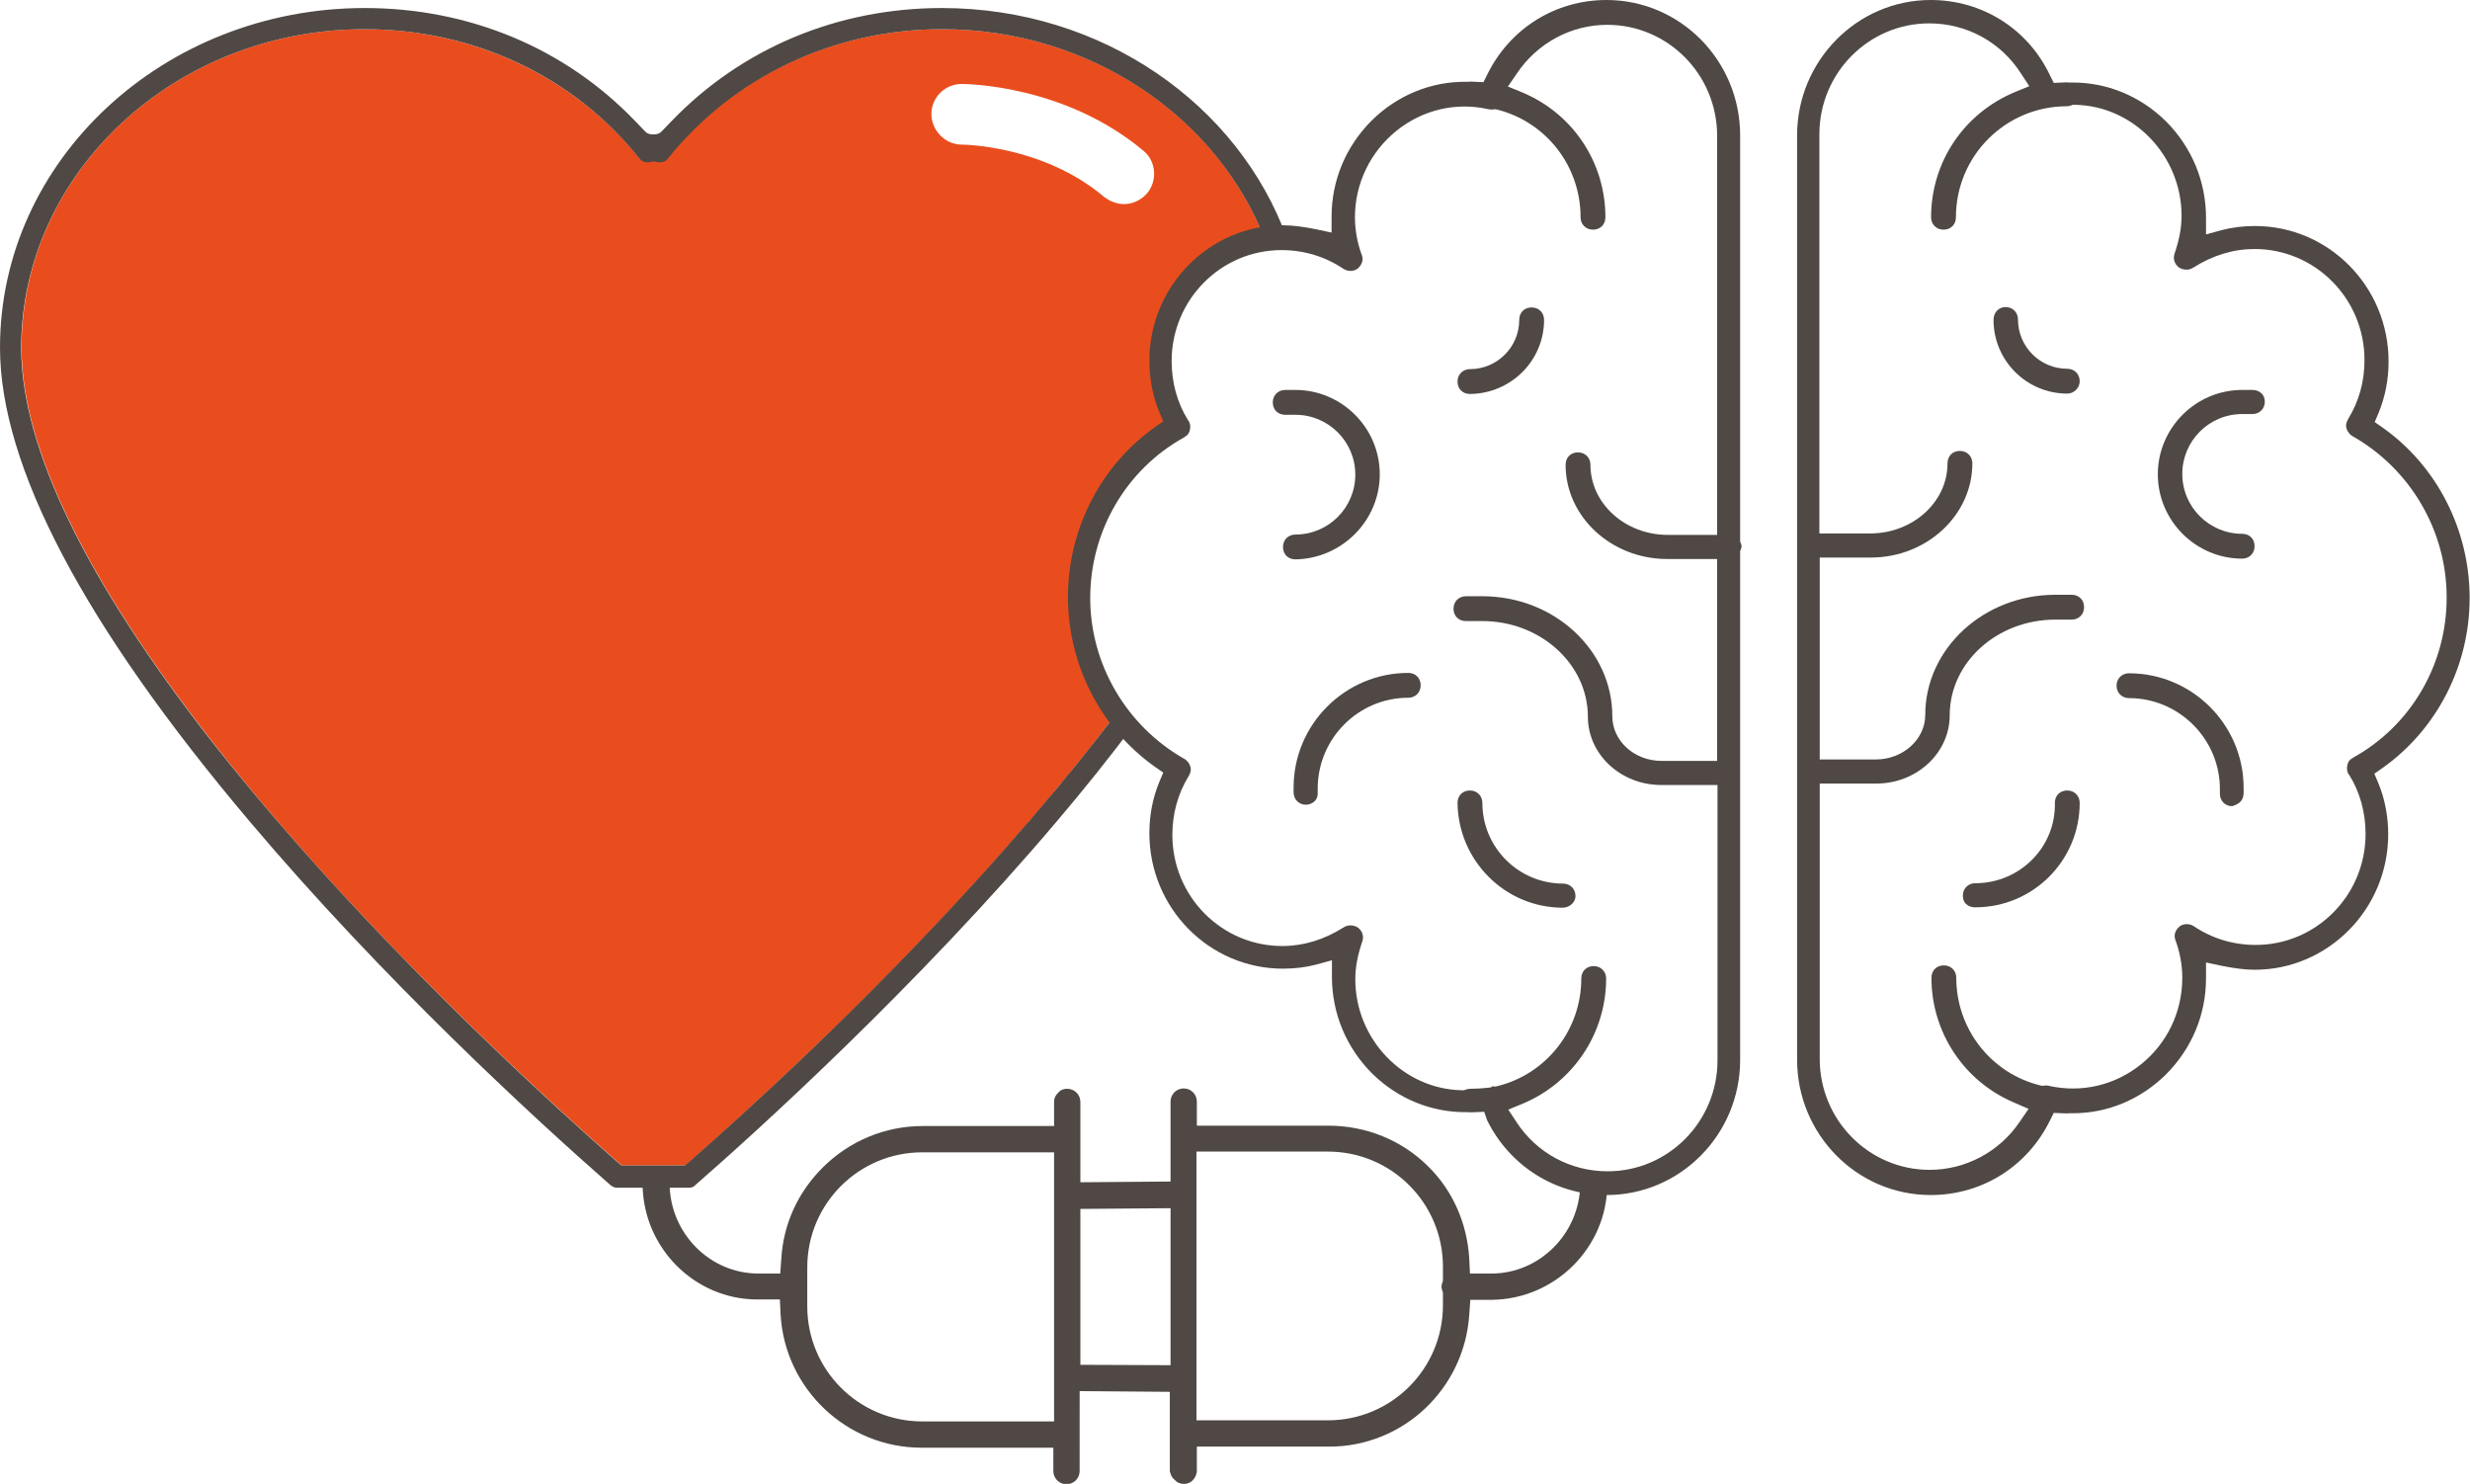
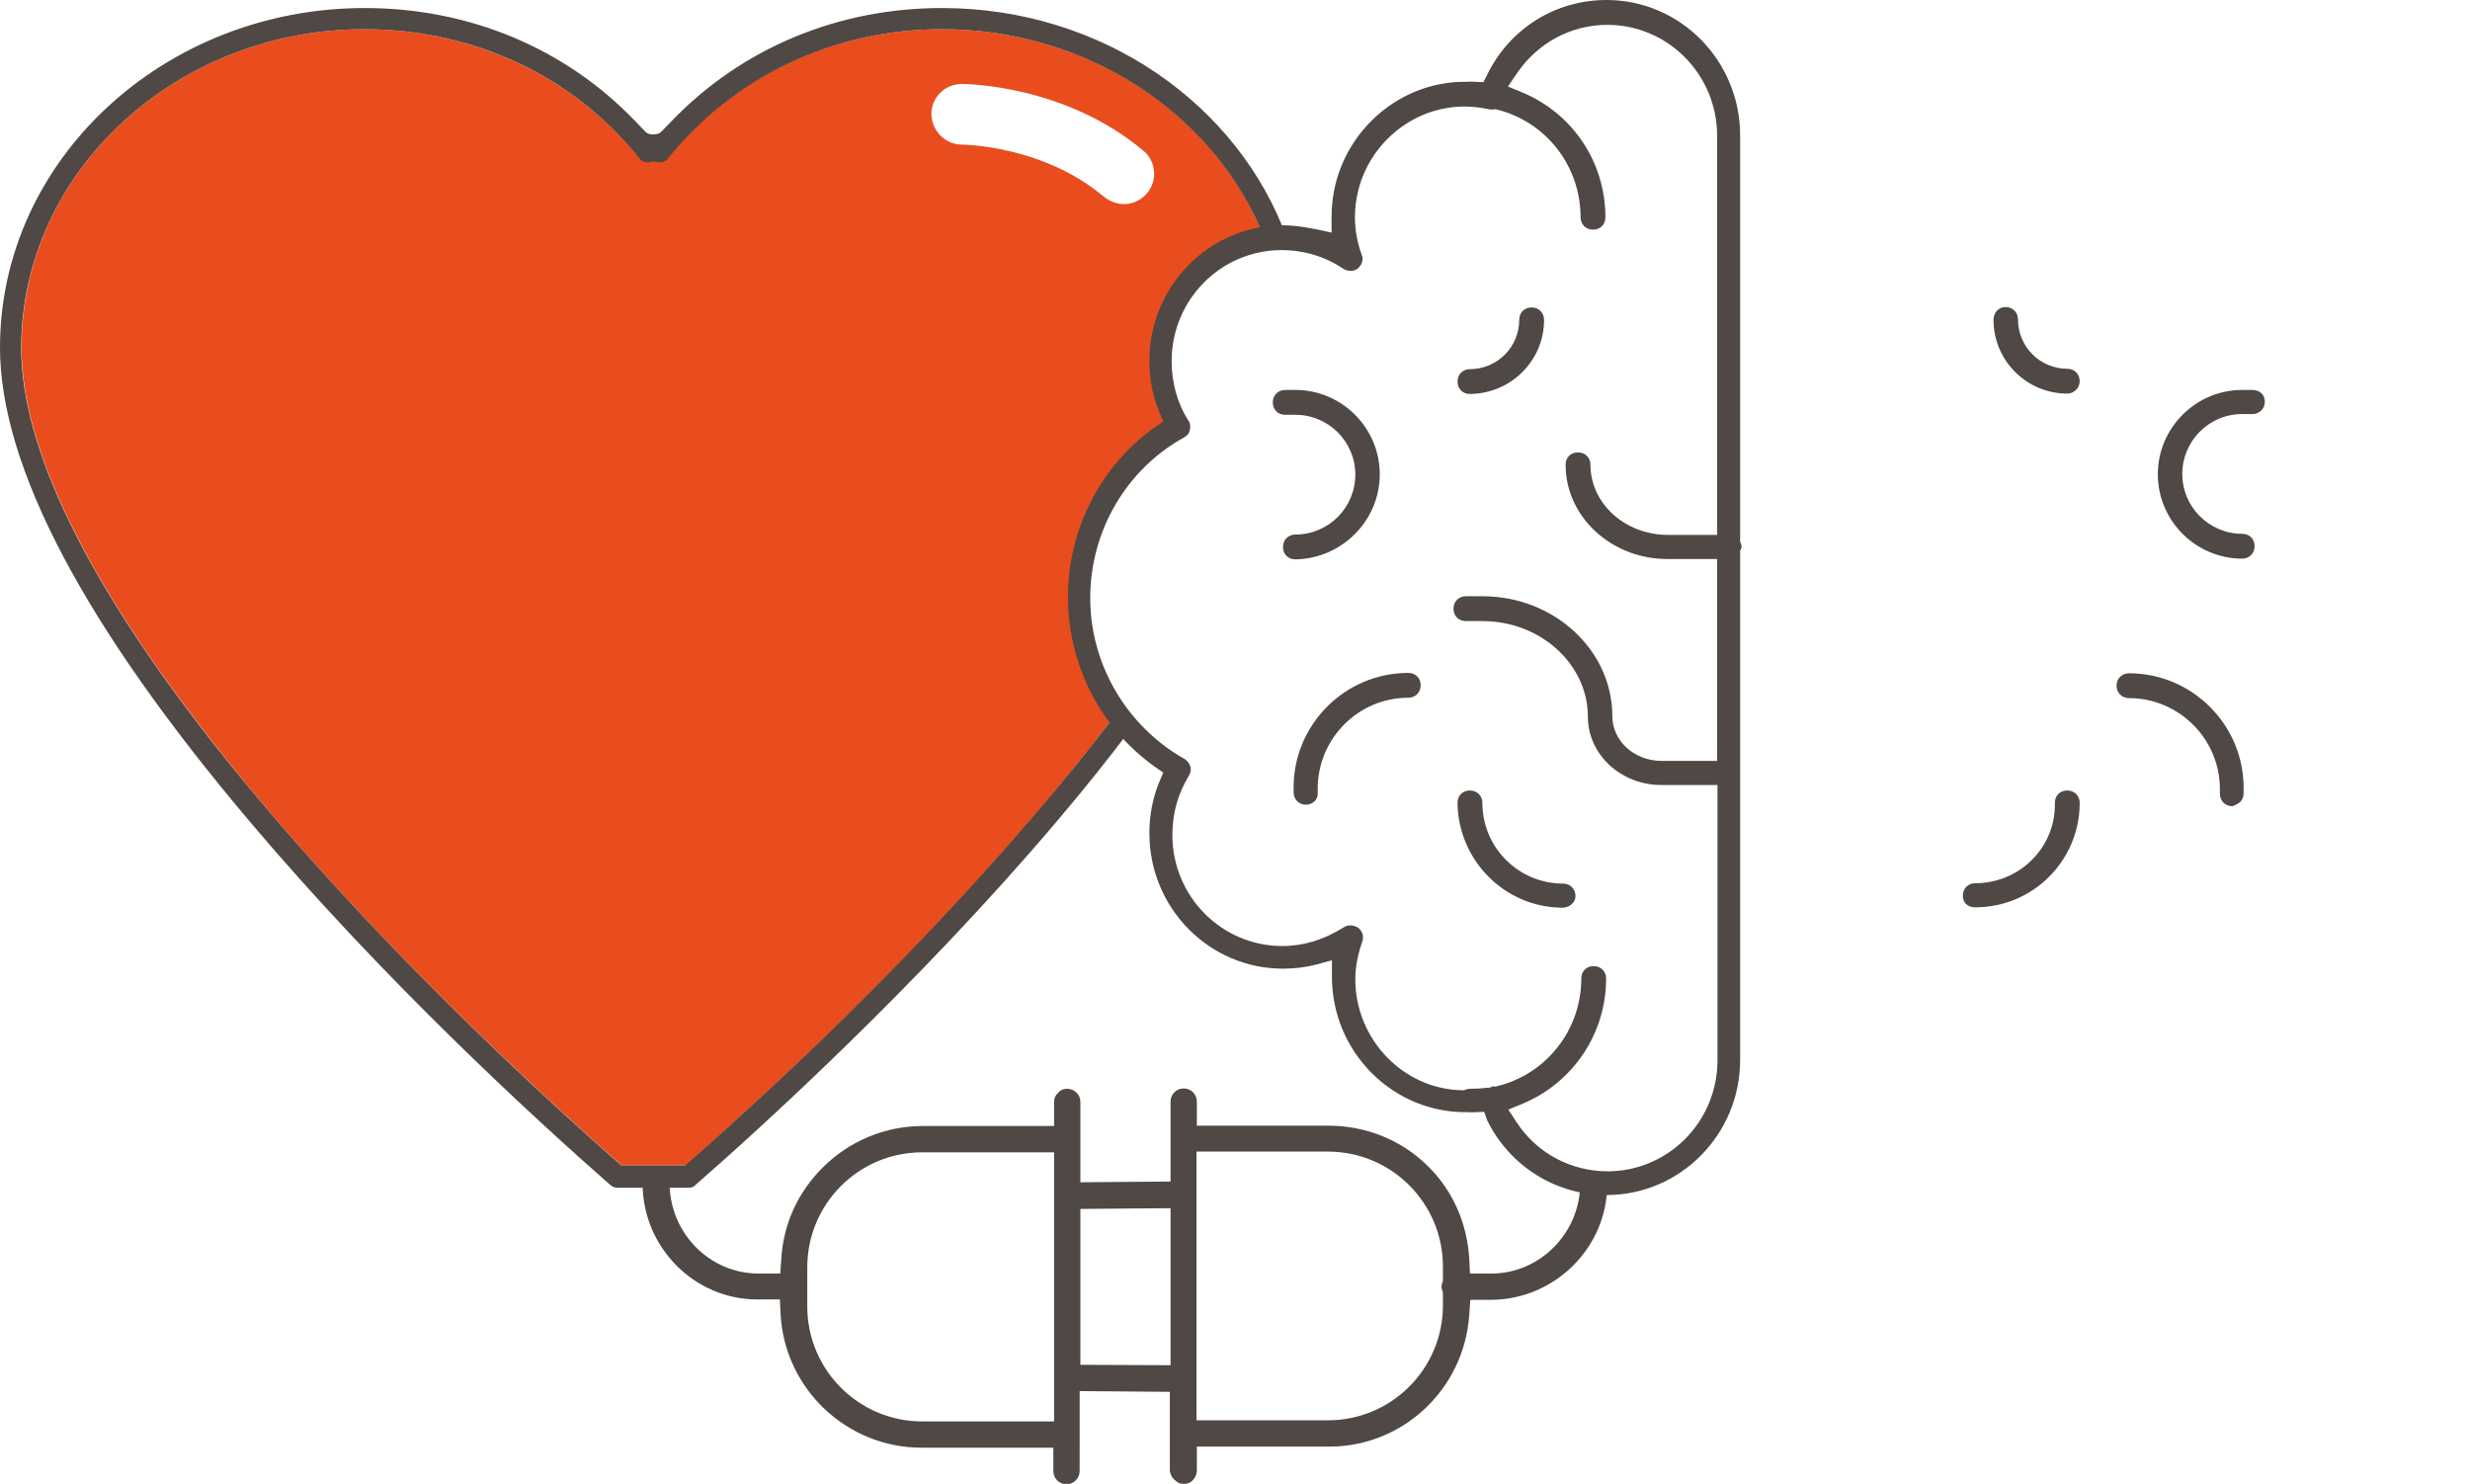
<svg xmlns="http://www.w3.org/2000/svg" version="1.1" id="brain" x="0px" y="0px" viewBox="0 0 676.5 406.4" style="enable-background:new 0 0 676.5 406.4;" xml:space="preserve">
  <style type="text/css">
	.st0{fill:none;}
	.st1{fill:#E94D1D;}
	.st2{fill:#4F4844;}
</style>
  <g>
    <path class="st0" d="M232.7,277.5c17.8-17.5,34.2-35.1,48.7-51.9C266.3,243,249.8,260.5,232.7,277.5z" />
    <path class="st0" d="M308,55.9c2.3,0,4.7-1,6.3-3c3-3.5,2.4-8.7-0.9-11.5C291.8,23.2,264.7,23,263.5,23c-4.7,0-8.3,3.7-8.3,8.2   s3.7,8.3,8.2,8.3c0.3,0,22.4,0.2,39.3,14.4C304.1,55.2,306,55.9,308,55.9z" />
    <path class="st0" d="M283.4,223.2c-0.3,0.4-0.6,0.7-0.9,1.1C282.7,223.9,283.1,223.6,283.4,223.2z" />
    <path class="st1" d="M306,195c-6.3-8.8-10-19.6-10-31.4c0-20.2,11-37.8,27.2-46.8c-3.3-5.2-5.2-11.4-5.2-17.9   c0-17,12.3-31,28.4-33.4C333.4,32,298.7,8,258,8c-29.7,0-57.2,12.9-75.3,35.5c-0.6,0.7-1.7,0.1-2.9-0.2h-1.7   c-1.2,0.2-2.3,0.9-2.9,0.1C157.2,21,129.7,8,99.9,8C48,8,5.9,47.2,5.9,95.2c0,27.3,17.6,63.6,52.3,108   c28,35.9,67.4,76.6,110.7,114.8l1.4,1.2h17.4l1.4-1.2v0c15.1-13.3,29.7-27,43.6-40.6c17.1-16.9,33.7-34.4,48.7-51.9   c0.4-0.4,0.7-0.8,1.1-1.2c0.3-0.4,0.6-0.7,0.9-1.1c5.8-6.8,11.3-13.5,16.4-20C301.9,200.5,304,197.7,306,195z M255.1,31.2   c0-4.5,3.7-8.2,8.3-8.2c1.2,0,28.3,0.2,49.9,18.4c3.3,2.8,3.8,8,0.9,11.5c-1.6,1.9-4,3-6.3,3c-1.9,0-3.8-0.7-5.4-1.9   c-16.9-14.3-38.9-14.4-39.3-14.4C258.8,39.5,255.1,35.7,255.1,31.2z" />
-     <path class="st2" d="M282.4,224.3c-0.3,0.4-0.7,0.8-1.1,1.2C281.7,225.1,282.1,224.7,282.4,224.3z" />
    <path class="st2" d="M258,2.2c-28.6,0-54.8,11-74,30.9l-2.7,2.8c-0.5,0.6-1.3,0.9-2,0.9l-0.7,0c-0.8,0-1.5-0.3-2-0.9l-2.7-2.8   c-19.1-19.9-45.4-30.9-74-30.9C44.8,2.2,0,43.9,0,95.2c0,32.4,23,76.1,68.4,129.8c36.5,43.2,77.5,80.9,98.7,99.5   c0.6,0.5,1.2,0.8,1.9,0.8h19.6c0.5,0,1.2-0.1,1.6-0.5l0.2-0.2c17.1-14.9,60.8-54.5,99-99.6c7.4-8.7,14.1-17.1,20.3-25.3   c-1.3-1.5-2.6-3-3.7-4.6c-7,9.3-14.6,18.7-22.7,28.1c-0.3,0.4-0.6,0.7-0.9,1.1c-0.3,0.4-0.7,0.8-1.1,1.2   c-14.5,16.9-31,34.4-48.7,51.9c-13.8,13.6-28.5,27.3-43.6,40.6v0l-1.4,1.2h-17.4l-1.4-1.2c-43.3-38.2-82.6-79-110.7-114.8   c-34.7-44.4-52.3-80.7-52.3-108C5.9,47.2,48,8,99.9,8c29.8,0,57.3,12.9,75.3,35.5c0.6,0.8,1.7,1.1,2.9,0.9l0.9-0.2l0.9,0.2   c1.2,0.2,2.3-0.1,2.9-0.8C200.9,21,228.3,8,258,8c40.6,0,75.3,24,88.4,57.5c1-0.2,2.1-0.3,3.2-0.3c0.5,0,1.1,0,1.6,0   c0.4,0,0.9,0,1.3,0.1C339.2,28.6,301.9,2.2,258,2.2z" />
-     <path class="st2" d="M299.7,203.2c-5.1,6.5-10.6,13.2-16.4,20c8-9.4,15.6-18.8,22.7-28.1c0,0,0,0-0.1-0.1   C304,197.7,301.9,200.5,299.7,203.2z" />
  </g>
  <g>
    <path class="st2" d="M377.9,129.9c0-12.7-10.4-23.1-23.1-23.1H352c-1.9,0-3.4,1.4-3.4,3.4s1.4,3.4,3.4,3.4h2.8   c9,0,16.4,7.3,16.4,16.4c0,9-7.3,16.4-16.4,16.4c-1.9,0-3.4,1.4-3.4,3.4s1.4,3.4,3.4,3.4C367.5,153,377.9,142.6,377.9,129.9z" />
    <path class="st2" d="M385.7,191.1c1.9,0,3.4-1.4,3.4-3.4s-1.4-3.4-3.4-3.4c-17.3,0-31.4,14.1-31.4,31.4v1.3c0,1.9,1.4,3.4,3.4,3.4   c0.9,0,1.8-0.4,2.4-1c0.3-0.3,0.8-1,0.8-2l0-0.2V216C360.9,202.3,372,191.1,385.7,191.1z" />
    <path class="st2" d="M422.9,87.6c0-1.9-1.4-3.4-3.4-3.4s-3.4,1.4-3.4,3.4c0,7.5-6.1,13.5-13.5,13.5c-1.9,0-3.4,1.4-3.4,3.4   s1.4,3.4,3.4,3.4C413.8,107.8,422.9,98.8,422.9,87.6z" />
    <path class="st2" d="M428,248.6c1.7,0,3.5-1.3,3.5-3.2c0-1.9-1.4-3.4-3.4-3.4c-12.2,0-22.1-9.9-22.1-22.1c0-1.9-1.4-3.4-3.4-3.4   s-3.4,1.4-3.4,3.4C399.4,235.8,412.3,248.6,428,248.6z" />
    <path class="st2" d="M407.3,306.8c6.2,12.6,18.8,20.5,32.7,20.5c20.2,0,36.6-16.6,36.6-37V150.9l0.2-0.5c0.1-0.2,0.1-0.5,0.2-0.7   c0-0.3-0.1-0.6-0.2-0.9l-0.2-0.5V37.1c0-20.5-16.4-37.1-36.6-37.1c-14,0-26.5,7.8-32.7,20.5l-1,2l-2.3-0.1c-0.6,0-1.3-0.1-1.9,0   l-0.2,0l-0.3,0c-9.7-0.1-18.9,3.7-25.9,10.6c-7.1,7.1-11,16.4-11,26.4v4.3l-4.2-0.9c-3.5-0.7-6.5-1.1-9.1-1.1   c-20.2,0-36.6,16.7-36.6,37.1c0,4.8,0.9,9.7,2.7,14l1.1,2.6l-2.3,1.6c-14.9,10.6-23.8,28-23.8,46.5s8.9,35.9,23.8,46.5l2.3,1.6   l-1.1,2.6c-1.8,4.4-2.7,9.1-2.7,14c0,20.5,16.4,37.1,36.6,37.1c3.3,0,6.3-0.4,9-1.1l4.4-1.2v4.5c0,10,3.9,19.4,11,26.5   c7,6.9,16.2,10.7,25.9,10.6l0.3,0l0.3,0c0.6,0.1,1.3,0,1.9,0l2.3-0.1L407.3,306.8z M402.6,298.2c-0.4,0-0.7,0.1-1.1,0.2l-0.5,0.2   l-0.6,0c-16.1-0.3-29.2-14-29.2-30.4c0-3.2,0.6-6.5,1.9-10.3c0.5-1.4,0.1-2.8-1.1-3.8c-1.2-0.8-2.8-0.9-4-0.1   c-5.4,3.4-11,5.1-16.8,5.1c-16.6,0-30.1-13.6-30.1-30.4c0-5.9,1.5-11.3,4.5-16.2c0.5-0.9,0.7-1.7,0.4-2.6c-0.2-0.8-0.9-1.6-1.5-2   l-0.2-0.1c-15.8-9-25.7-25.9-25.7-44c0-18.3,9.8-35.2,25.7-44l0.1-0.1c1-0.5,1.4-1.3,1.5-2c0.2-0.8,0.1-1.8-0.4-2.5l-0.1-0.1   c-3-4.8-4.5-10.4-4.5-16.2c0-16.8,13.5-30.4,30.1-30.4c6.2,0,12,1.8,16.9,5.1c1.3,0.8,2.8,0.8,3.9,0c1.2-1,1.7-2.4,1.2-3.7   c-1.2-3.2-1.9-6.8-1.9-10.4c0-9.2,4.2-17.9,11.4-23.7c7.1-5.7,16.2-7.9,25.1-5.9c0.4,0.1,0.8,0.1,1.2,0.1l0.6-0.1l0.6,0.1   c13.5,3.4,22.9,15.5,22.9,29.5c0,1.9,1.4,3.4,3.4,3.4s3.4-1.4,3.4-3.4c0-15-8.9-28.4-22.8-34.2l-3.9-1.6l2.4-3.5   c5.6-8.4,14.9-13.4,24.8-13.4c16.6,0,30.1,13.6,30.1,30.4v109.3h-13.5c-11.7,0-21.2-8.6-21.2-19.2c0-1.9-1.4-3.4-3.4-3.4   s-3.4,1.4-3.4,3.4c0,14.2,12.5,25.8,27.8,25.8h13.7v55.3h-15.2c-7.5,0-13.5-5.5-13.5-12.2c0-18.2-16-32.9-35.6-32.9h-4.5   c-1.9,0-3.4,1.4-3.4,3.4s1.4,3.4,3.4,3.4h4.5c15.9,0,28.9,11.8,28.9,26.2c0,10.3,9,18.7,20.1,18.7h15.4v75.4   c0,16.8-13.5,30.4-30.1,30.4c-10.1,0-19.4-5-24.9-13.4l-2.3-3.5l3.9-1.6c13.9-5.8,22.9-19.3,22.9-34.3c0-1.9-1.4-3.4-3.4-3.4   s-3.4,1.4-3.4,3.4c0,14-9.5,26.2-23.1,29.5l-0.6,0.1l-0.6-0.1l-0.4,0.3l-0.7,0.1C405.9,298.1,404.3,298.2,402.6,298.2z" />
-     <path class="st2" d="M652.7,117.2l-2.3-1.6l1.1-2.6c1.8-4.4,2.7-9.1,2.7-14c0-20.5-16.4-37.1-36.6-37.1c-3.3,0-6.3,0.4-9,1.1   l-4.4,1.2v-4.5c0-10-3.9-19.4-11-26.5c-7-6.9-16.2-10.7-25.9-10.6l-0.3,0l-0.3,0c-0.6-0.1-1.3,0-1.9,0l-2.3,0.1l-1-2   C555.4,7.8,542.8,0,528.8,0c-20.2,0-36.6,16.7-36.6,37.1v253.1c0,20.5,16.4,37.1,36.6,37.1c14,0,26.5-7.8,32.7-20.5l1-2l2.3,0.1   c0.6,0,1.3,0.1,1.9,0l0.3,0l0.3,0c0.1,0,0.2,0,0.4,0c9.6,0,18.6-3.8,25.5-10.6c7.1-7.1,11-16.4,11-26.4v-4.3l4.2,0.9   c3.5,0.7,6.5,1.1,9.1,1.1c20.2,0,36.6-16.7,36.6-37.1c0-4.8-0.9-9.7-2.7-14l-1.1-2.6l2.3-1.6c14.9-10.6,23.8-28,23.8-46.5   S667.6,127.8,652.7,117.2z M644.5,207.5l-0.1,0.1c-1,0.5-1.4,1.3-1.5,2c-0.2,0.8-0.1,1.8,0.4,2.5l0.1,0.1c3,4.8,4.5,10.4,4.5,16.2   c0,16.8-13.5,30.4-30.1,30.4c-6.2,0-12-1.8-16.9-5.1c-1.2-0.8-2.8-0.8-3.9,0c-1.2,1-1.7,2.4-1.2,3.7c1.2,3.2,1.9,6.8,1.9,10.4   c0,9.3-4.1,17.9-11.3,23.7c-7.1,5.7-16.2,7.9-25.2,5.9l-0.4-0.1c0,0-0.2,0-0.4,0l-0.3,0l-0.6,0.1l-0.6-0.1   c-13.6-3.3-23.1-15.5-23.1-29.5c0-1.9-1.4-3.4-3.4-3.4s-3.4,1.4-3.4,3.4c0,14.9,8.9,28.4,22.7,34.2l3.9,1.7l-2.4,3.5   c-5.6,8.3-14.9,13.2-24.7,13.2c-16.6,0-30.1-13.6-30.1-30.4v-75.4h15.5c11.1,0,20.1-8.4,20.1-18.7c0-14.5,13-26.2,28.9-26.2h4.5   c1.9,0,3.4-1.4,3.4-3.4s-1.4-3.4-3.4-3.4h-4.5c-19.6,0-35.6,14.8-35.6,32.9c0,6.7-6.1,12.2-13.5,12.2h-15.4v-55.3h14   c15.3,0,27.8-11.6,27.8-25.8c0-1.9-1.4-3.4-3.4-3.4s-3.4,1.4-3.4,3.4c0,10.6-9.5,19.2-21.2,19.2h-13.9V36.8   c0-16.8,13.5-30.4,30.1-30.4c10.2,0,19.6,5.1,25.1,13.7l2.3,3.5l-3.9,1.6c-14,5.8-23,19.2-23,34.3c0,1.9,1.4,3.4,3.4,3.4   s3.4-1.4,3.4-3.4c0-16.8,13.6-30.4,30.4-30.4c0.4,0,0.7-0.1,1.1-0.2l0.5-0.2l0.6,0c16.1,0.3,29.2,14,29.2,30.4   c0,3.2-0.6,6.5-1.9,10.3c-0.5,1.4-0.1,2.8,1.1,3.8c1.2,0.8,2.8,0.9,4,0.1c5.4-3.4,11-5.1,16.8-5.1c16.6,0,30.1,13.6,30.1,30.4   c0,5.9-1.5,11.3-4.5,16.2c-0.5,0.9-0.7,1.7-0.4,2.6c0.2,0.8,0.9,1.6,1.5,2l0.2,0.1c15.8,9,25.7,25.9,25.7,44   C670.2,181.8,660.4,198.7,644.5,207.5z" />
    <path class="st2" d="M616.9,106.8h-2.8c-12.7,0-23.1,10.4-23.1,23.1c0,12.7,10.4,23.1,23.1,23.1c1.9,0,3.4-1.4,3.4-3.4   s-1.4-3.4-3.4-3.4c-9,0-16.4-7.3-16.4-16.4c0-9,7.3-16.4,16.4-16.4h2.8c1.9,0,3.4-1.4,3.4-3.4S618.8,106.8,616.9,106.8z" />
    <path class="st2" d="M613.6,219.6c0.6-0.6,0.9-1.5,0.9-2.4l0-0.1v-1.3c0-17.3-14.1-31.4-31.4-31.4c-1.9,0-3.4,1.4-3.4,3.4   c0,1.9,1.4,3.4,3.4,3.4c13.7,0,24.9,11.2,24.9,24.9v1.3c0,1.9,1.4,3.4,3.4,3.4C612.2,220.5,613,220.2,613.6,219.6z" />
    <path class="st2" d="M546,87.6c0,11.2,9.1,20.2,20.2,20.2c1.8,0,3.4-1.5,3.4-3.4c0-1.9-1.4-3.4-3.4-3.4c-7.5,0-13.5-6.1-13.5-13.5   c0-1.9-1.4-3.4-3.4-3.4S546,85.7,546,87.6z" />
    <path class="st2" d="M541,241.9c-1.9,0-3.4,1.4-3.4,3.4c0,0.9,0.3,1.8,0.9,2.3c0.6,0.6,1.5,0.9,2.4,0.9l0.1,0   c15.8,0,28.6-12.8,28.6-28.6c0-1.9-1.4-3.4-3.4-3.4s-3.4,1.4-3.4,3.4C563.1,232,553.2,241.9,541,241.9z" />
  </g>
  <path class="st2" d="M321.5,405.1l0.2,0.2c0.8,0.8,1.5,1.1,2.5,1.1l0.2,0c1.1,0,1.9-0.6,2.2-0.9c0.7-0.7,1.2-1.7,1.2-2.7v-6.6h36  c0.1,0,0.2,0,0.3,0c20.2,0,36.9-15.8,38.3-36l0.3-4.2h5.9c17.3-0.2,31.5-14.3,31.6-31.5c0-2-1.6-3.6-3.7-3.7c-2.1,0-3.6,1.6-3.7,3.7  c-0.2,13.3-11.1,24.3-24.3,24.3h-5.9l-0.2-4.2c-0.6-9.6-4.5-18.5-11.2-25.1c-7.2-7.2-17-11.2-27.4-11.2h-36v-6.6  c0-2-1.6-3.6-3.6-3.6s-3.6,1.6-3.6,3.6v21.9l-24.7,0.2v-22c0-2-1.6-3.6-3.6-3.6c-1,0-1.8,0.3-2.3,0.9l-0.2,0.2  c-0.8,0.8-1.1,1.5-1.1,2.5v6.6h-36c-10.3,0-20.1,4.1-27.4,11.4c-6.8,6.8-10.7,15.4-11.3,24.8l-0.3,4.2h-6  c-13.2,0-24.1-10.9-24.3-24.4c0-2-1.7-3.7-3.8-3.7c-1,0-1.7,0.3-2.5,1.1c-0.7,0.7-1.1,1.6-1.1,2.7c0.2,17.3,14.3,31.4,31.4,31.4h6.2  l0.2,4.2c1.2,20.4,18.2,36.4,38.6,36.4h36.1v6.4c0,2,1.6,3.6,3.6,3.6s3.6-1.6,3.6-3.6V381l24.7,0.2v21.7  C320.6,403.8,320.9,404.6,321.5,405.1z M327.7,315.4h36c17.4,0,31.5,14.1,31.5,31.5v3.9l-0.2,0.6c-0.1,0.4-0.2,0.7-0.2,1  c0,0.3,0.1,0.6,0.2,1l0.2,0.6v3.5c0,17.4-14.1,31.5-31.5,31.5h-36V315.4z M288.7,389.3h-36.1c-17.4,0-31.5-14.1-31.5-31.5v-10.7  c0-17.4,14.1-31.5,31.5-31.5h36.1V389.3z M295.9,373.8v-42.7l24.7-0.2v43L295.9,373.8z" />
</svg>